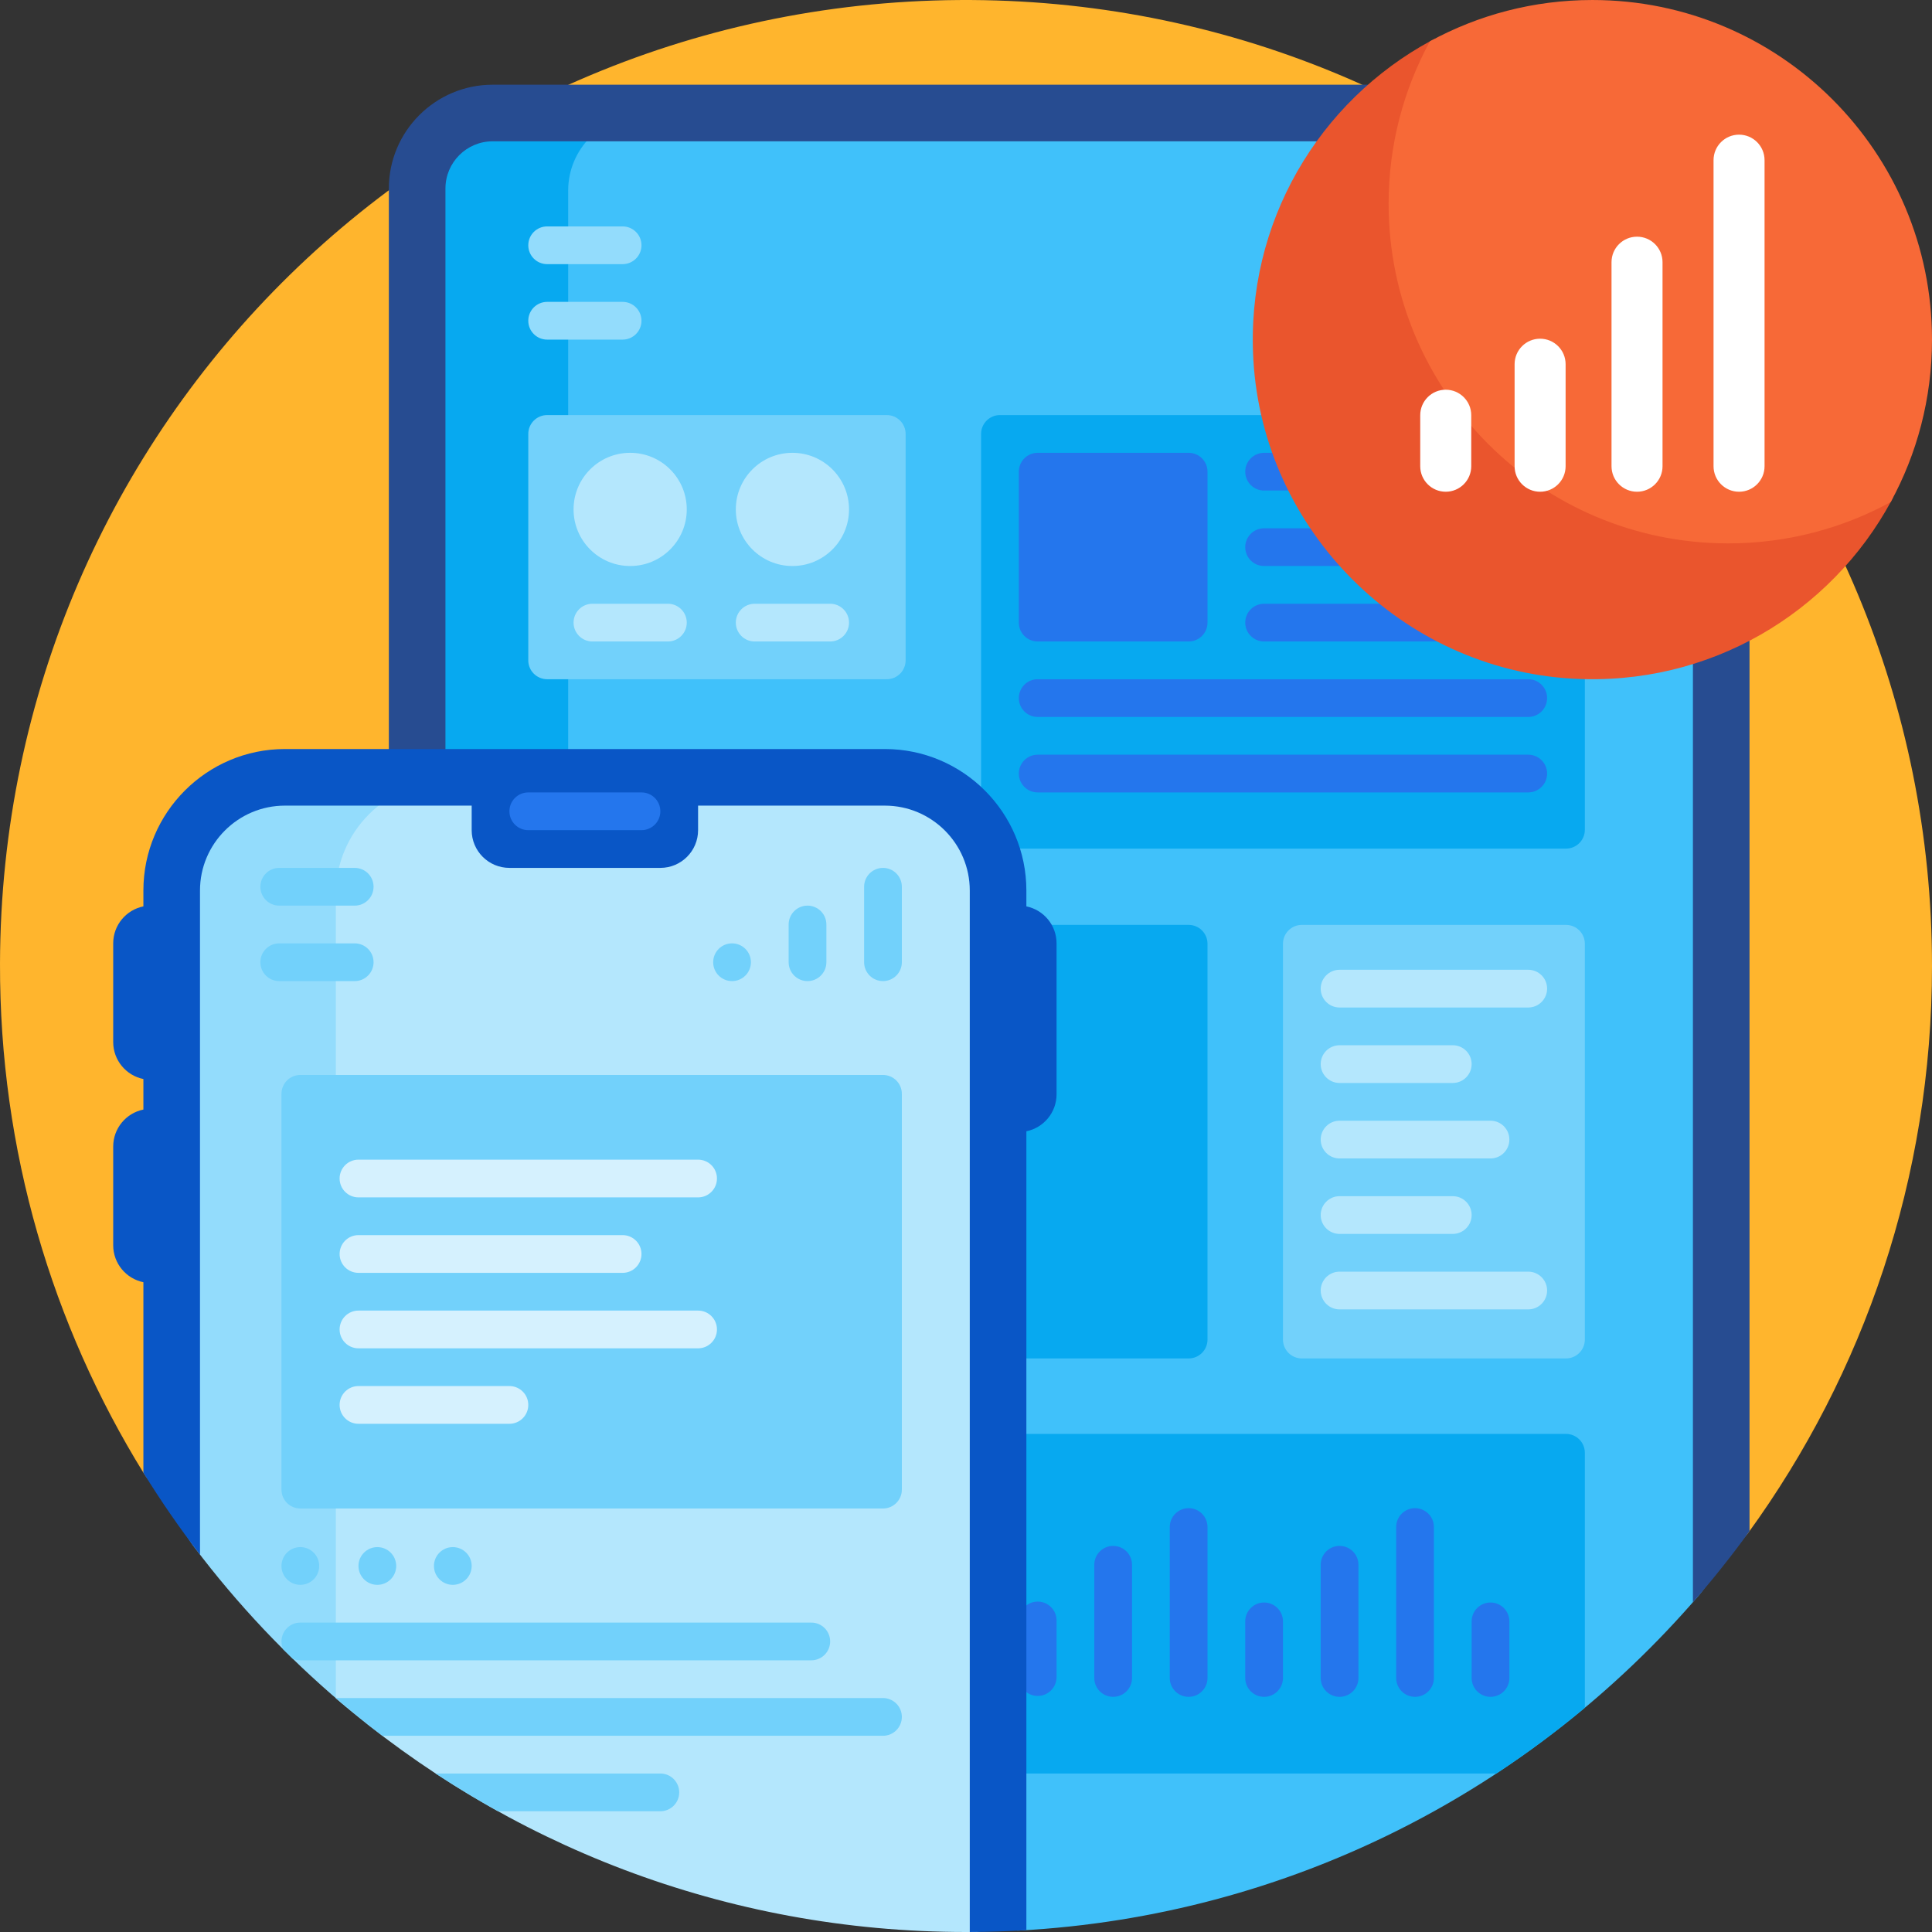
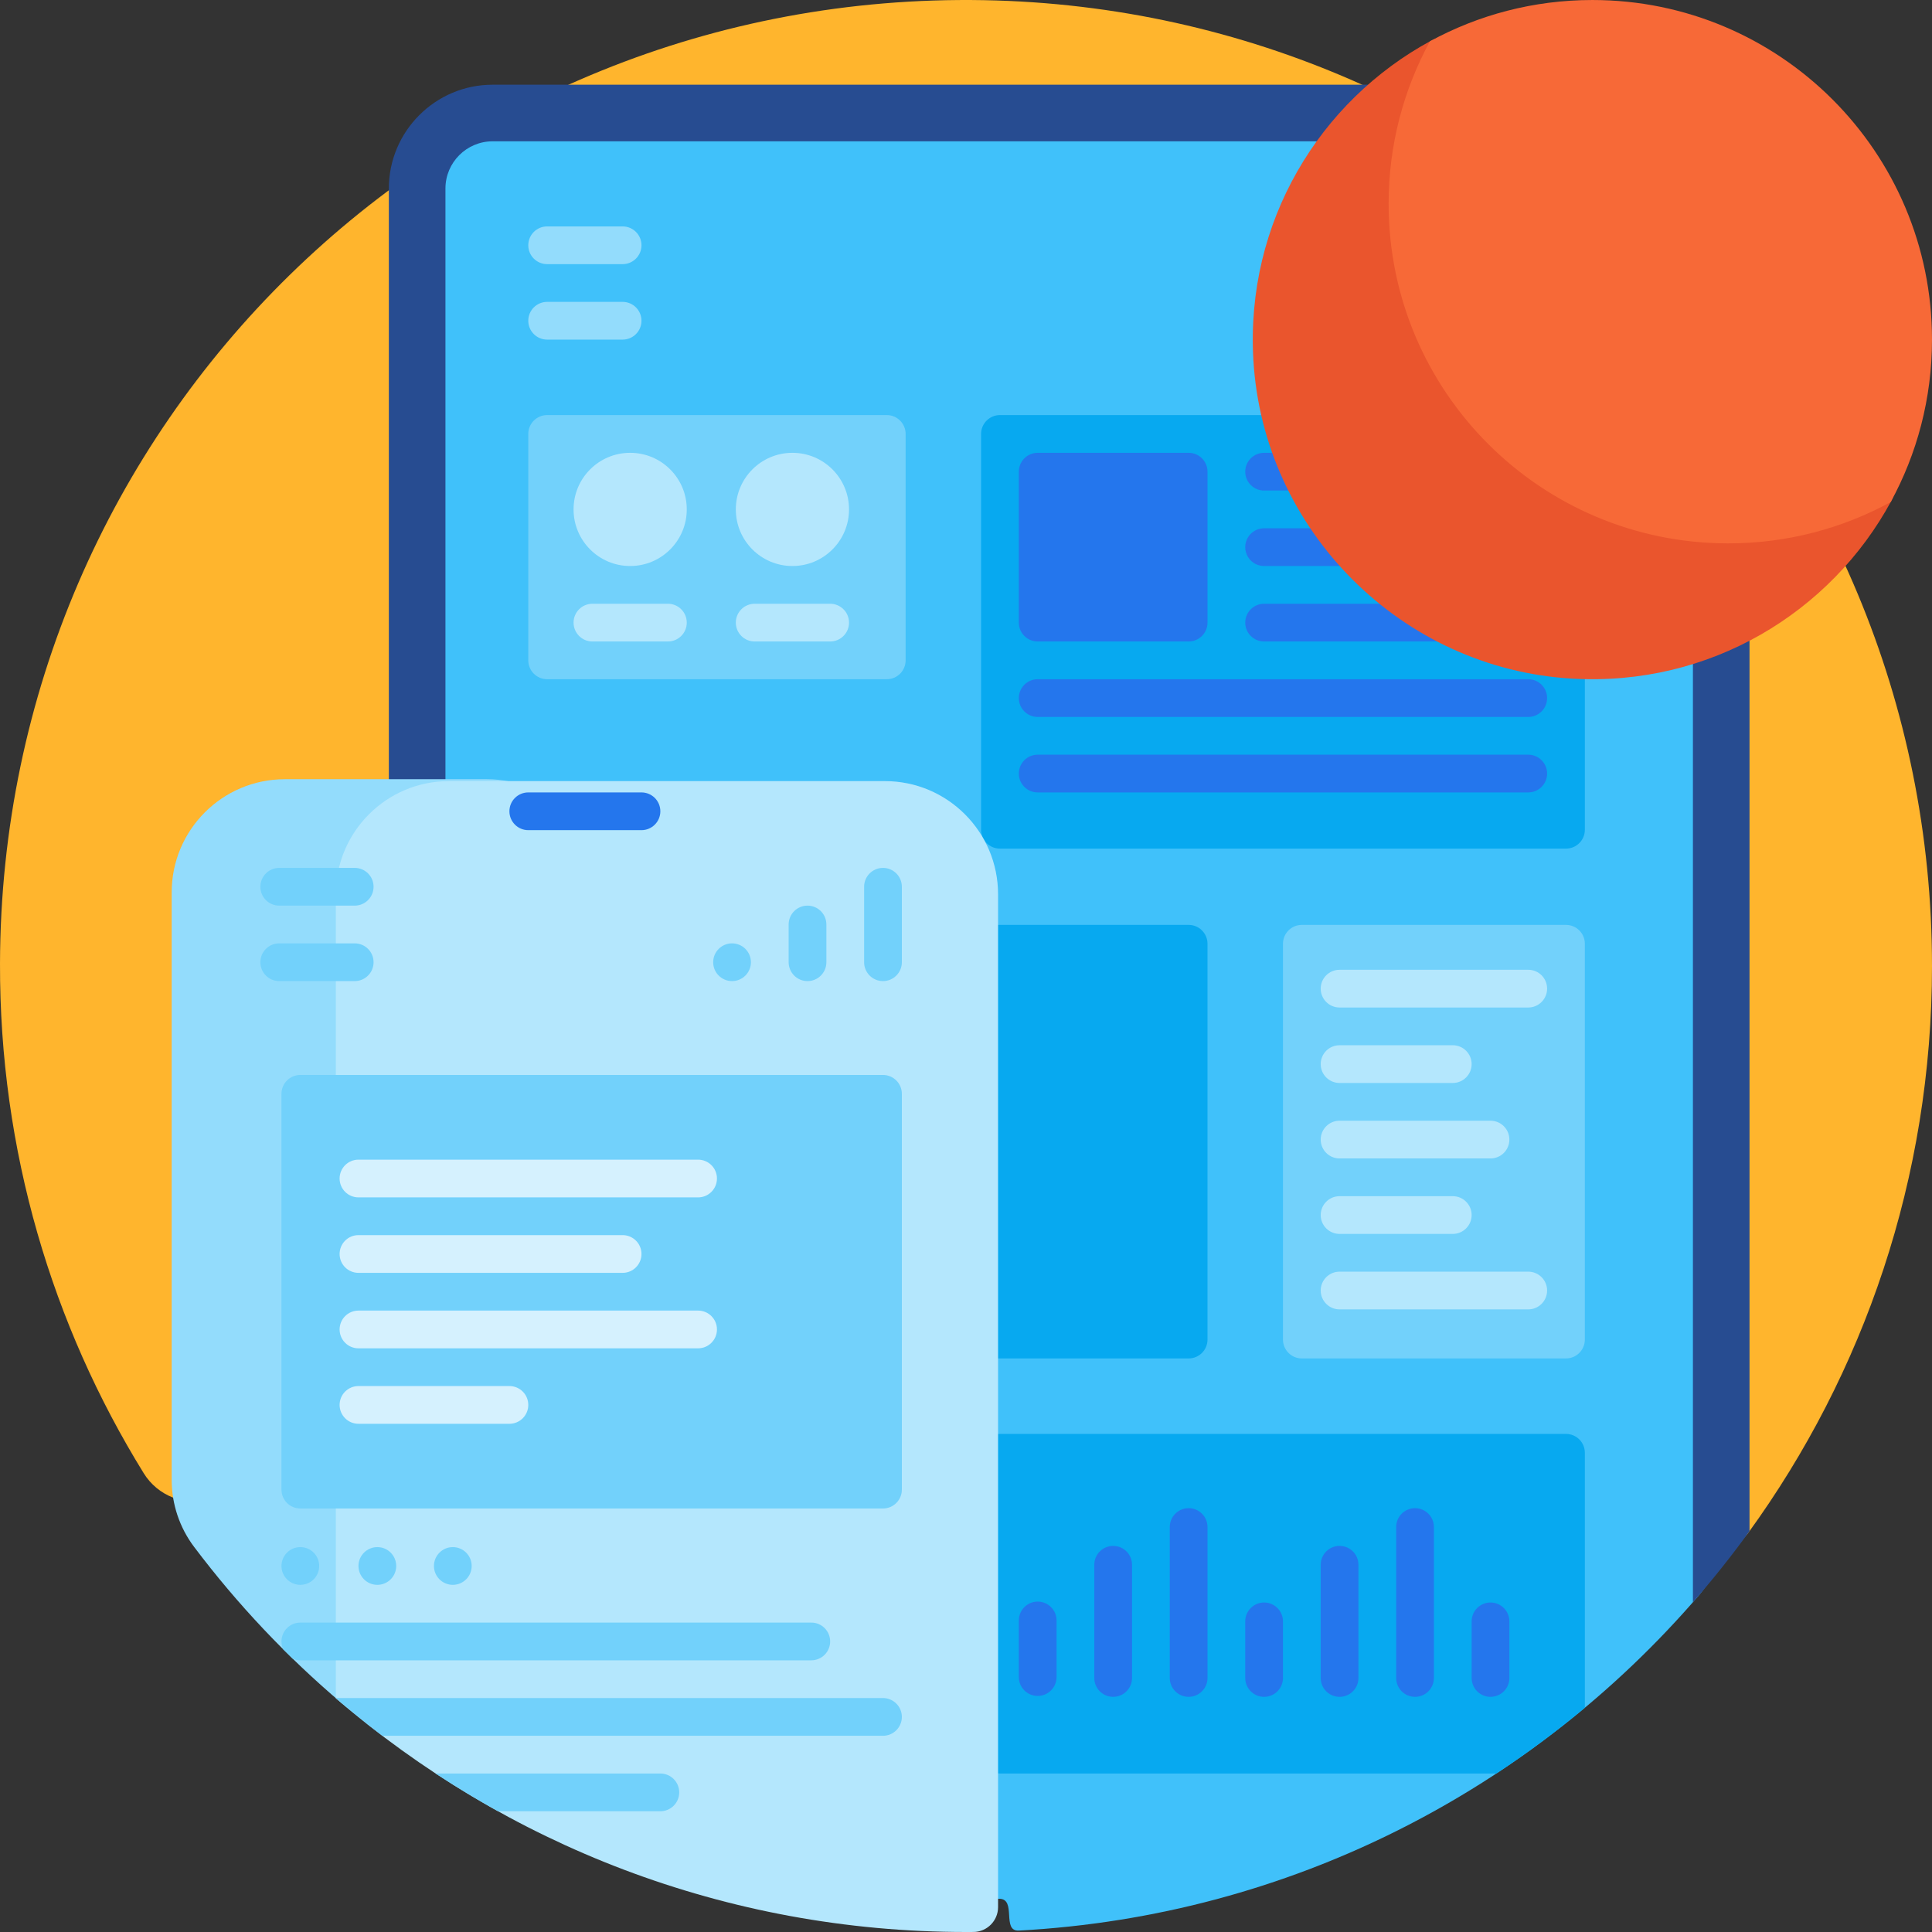
<svg xmlns="http://www.w3.org/2000/svg" id="Capa_1" enable-background="new 0 0 512 512" height="512" viewBox="0 0 512 512" width="512">
  <rect x="0" y="0" width="512" height="512" fill="#333333" stroke="none" />
  <g>
-     <path d="m38.085 390.414c-24.256-39.24-38.209-85.522-38.084-135.072.36-143.442 117.319-257.902 260.738-255.298 139.198 2.526 251.261 116.154 251.261 255.956 0 56.127-18.063 108.035-48.692 150.228-2.396 3.301-6.722 4.581-10.533 3.126-62.877-24.007-136.92-37.855-216.18-37.855-64.808 0-126.128 9.259-180.708 25.759-6.79 2.054-14.072-.809-17.802-6.844z" fill="#ffb52d" />
+     <path d="m38.085 390.414c-24.256-39.24-38.209-85.522-38.084-135.072.36-143.442 117.319-257.902 260.738-255.298 139.198 2.526 251.261 116.154 251.261 255.956 0 56.127-18.063 108.035-48.692 150.228-2.396 3.301-6.722 4.581-10.533 3.126-62.877-24.007-136.92-37.855-216.18-37.855-64.808 0-126.128 9.259-180.708 25.759-6.79 2.054-14.072-.809-17.802-6.844" fill="#ffb52d" />
    <path d="m456.142 170v236.84c0 5.896-2.16 11.571-6.005 16.04-44.107 51.265-108.172 84.865-180.137 88.744-4.635.25-.495-8.431-5.193-8.431-.54 0-1.08-.002-1.62-.005-79.616-.493-152.637-56.531-152.637-136.149v-316.525c0-11.046 8.954-20 20-20h305.591c11.046 0 20 8.954 20 20v119.477c.001.003.001.006.001.009z" fill="#40c1fa" />
-     <path d="m150.572 420c-14.064-6.364-27.451-13.962-40.021-22.657v-346.829c0-11.046 8.954-20 20-20h40.021c-11.046 0-20 8.954-20 20z" fill="#07a9f0" />
    <path d="m165 60.001h-20c-2.761 0-5 2.239-5 5s2.239 5 5 5h20c2.761 0 5-2.239 5-5 0-2.762-2.239-5-5-5zm0 19.999h-20c-2.761 0-5 2.239-5 5s2.239 5 5 5h20c2.761 0 5-2.239 5-5s-2.239-5-5-5z" fill="#93dcfc" />
    <path d="m463.642 49.949v355.819c-4.708 6.515-9.714 12.8-15 18.835v-374.654c0-6.893-5.607-12.5-12.5-12.5h-305.592c-6.893 0-12.5 5.607-12.5 12.5v200.051h-15v-200.051c0-15.164 12.336-27.5 27.5-27.5h305.591c15.164 0 27.501 12.336 27.501 27.5z" fill="#274c91" />
    <path d="m265 470c-2.761 0-5-2.239-5-5v-80c0-2.761 2.239-5 5-5h150c2.761 0 5 2.239 5 5v67.578c-7.468 6.237-15.296 12.056-23.449 17.422zm150-245.106h-150c-2.761 0-5-2.239-5-5v-104.894c0-2.761 2.239-5 5-5h150c2.761 0 5 2.239 5 5v104.893c0 2.762-2.239 5.001-5 5.001zm-95 130.106v-104.893c0-2.761-2.239-5-5-5h-120c-2.761 0-5 2.239-5 5v104.893c0 2.761 2.239 5 5 5h120c2.761 0 5-2.238 5-5z" fill="#07a9f0" />
    <path d="m415 360h-70c-2.761 0-5-2.239-5-5v-104.893c0-2.761 2.239-5 5-5h70c2.761 0 5 2.239 5 5v104.893c0 2.762-2.239 5-5 5zm-175-185v-60c0-2.761-2.239-5-5-5h-90c-2.761 0-5 2.239-5 5v60c0 2.761 2.239 5 5 5h90c2.761 0 5-2.238 5-5z" fill="#72d1fb" />
    <path d="m405 267h-50c-2.761 0-5-2.239-5-5 0-2.761 2.239-5 5-5h50c2.761 0 5 2.239 5 5 0 2.762-2.239 5-5 5zm5 75c0-2.761-2.239-5-5-5h-50c-2.761 0-5 2.239-5 5 0 2.761 2.239 5 5 5h50c2.761 0 5-2.238 5-5zm-10-40c0-2.761-2.239-5-5-5h-40c-2.761 0-5 2.239-5 5 0 2.761 2.239 5 5 5h40c2.761 0 5-2.238 5-5zm-10-20c0-2.761-2.239-5-5-5h-30c-2.761 0-5 2.239-5 5 0 2.761 2.239 5 5 5h30c2.761 0 5-2.238 5-5zm0 40c0-2.761-2.239-5-5-5h-30c-2.761 0-5 2.239-5 5 0 2.761 2.239 5 5 5h30c2.761 0 5-2.238 5-5zm-208-187c0 8.284-6.716 15-15 15s-15-6.716-15-15 6.716-15 15-15 15 6.716 15 15zm0 30c0-2.761-2.239-5-5-5h-20c-2.761 0-5 2.239-5 5 0 2.761 2.239 5 5 5h20c2.761 0 5-2.238 5-5zm28-45c-8.284 0-15 6.716-15 15s6.716 15 15 15 15-6.716 15-15-6.716-15-15-15zm15 45c0-2.761-2.239-5-5-5h-20c-2.761 0-5 2.239-5 5 0 2.761 2.239 5 5 5h20c2.761 0 5-2.238 5-5z" fill="#b4e7fd" />
    <path d="m275 424.439c-2.761 0-5 2.239-5 5v15c0 2.762 2.239 5 5 5s5-2.238 5-5v-15c0-2.761-2.239-5-5-5zm40-24.758c-2.761 0-5 2.239-5 5v40c0 2.761 2.239 5 5 5s5-2.239 5-5v-40c0-2.761-2.239-5-5-5zm-20 10c-2.761 0-5 2.239-5 5v30c0 2.761 2.239 5 5 5s5-2.239 5-5v-30c0-2.761-2.239-5-5-5zm40 15c-2.761 0-5 2.239-5 5v15c0 2.761 2.239 5 5 5s5-2.239 5-5v-15c0-2.761-2.239-5-5-5zm40-25c-2.761 0-5 2.239-5 5v40c0 2.761 2.239 5 5 5s5-2.239 5-5v-40c0-2.761-2.239-5-5-5zm-20 10c-2.761 0-5 2.239-5 5v30c0 2.761 2.239 5 5 5s5-2.239 5-5v-30c0-2.761-2.239-5-5-5zm40 15c-2.761 0-5 2.239-5 5v15c0 2.761 2.239 5 5 5s5-2.239 5-5v-15c0-2.761-2.239-5-5-5zm-80-254.681h-40c-2.761 0-5-2.239-5-5v-40c0-2.761 2.239-5 5-5h40c2.761 0 5 2.239 5 5v40c0 2.762-2.239 5-5 5zm65-45c0-2.761-2.239-5-5-5h-40c-2.761 0-5 2.239-5 5 0 2.761 2.239 5 5 5h40c2.761 0 5-2.238 5-5zm0 20c0-2.761-2.239-5-5-5h-40c-2.761 0-5 2.239-5 5 0 2.761 2.239 5 5 5h40c2.761 0 5-2.238 5-5zm20 20c0-2.761-2.239-5-5-5h-60c-2.761 0-5 2.239-5 5 0 2.761 2.239 5 5 5h60c2.761 0 5-2.238 5-5zm10 20c0-2.761-2.239-5-5-5h-130c-2.761 0-5 2.239-5 5 0 2.761 2.239 5 5 5h130c2.761 0 5-2.238 5-5zm0 20c0-2.761-2.239-5-5-5h-130c-2.761 0-5 2.239-5 5 0 2.761 2.239 5 5 5h130c2.761 0 5-2.238 5-5z" fill="#2476ed" />
    <path d="m159 236.5v183.082c0 35.412-41.458 54.663-68.468 31.761-14.512-12.305-27.635-26.198-39.101-41.411-3.851-5.11-5.932-11.338-5.932-17.736v-155.696c0-16.569 13.431-30 30-30h53.501c16.569 0 30 13.432 30 30z" fill="#93dcfc" />
    <path d="m264.5 237v268.402c0 3.614-2.912 6.563-6.526 6.59-.658.005-1.315.008-1.974.008-63.812 0-122.171-23.347-167-61.966v-213.034c0-16.569 13.431-30 30-30h115.5c16.569 0 30 13.432 30 30z" fill="#b4e7fd" />
-     <path d="m280 250v40c0 4.838-3.436 8.873-8 9.8v211.708c-4.963.306-9.964.471-15 .49v-275.998c0-12.407-10.094-22.5-22.5-22.5h-49.5v6.5c0 5.523-4.477 10-10 10h-40c-5.523 0-10-4.477-10-10v-6.5h-49.5c-12.406 0-22.5 10.094-22.5 22.5v175.992c-5.359-6.964-10.368-14.211-15-21.715v-50.477c-4.564-.927-8-4.962-8-9.8v-26.154c0-4.838 3.436-8.873 8-9.8v-8.093c-4.564-.927-8-4.962-8-9.8v-26.153c0-4.838 3.436-8.873 8-9.8v-4.2c0-20.678 16.822-37.5 37.5-37.5h159c20.678 0 37.5 16.822 37.5 37.5v4.2c4.564.927 8 4.962 8 9.8z" fill="#0956c6" />
    <path d="m175 215c0 2.761-2.239 5-5 5h-30c-2.761 0-5-2.239-5-5s2.239-5 5-5h30c2.761 0 5 2.239 5 5z" fill="#2476ed" />
    <path d="m79.592 420c-2.761 0-5-2.239-5-5 0-2.761 2.239-5 5-5 2.761 0 5 2.239 5 5 0 2.762-2.239 5-5 5zm154.408-190c-2.761 0-5 2.239-5 5v20c0 2.761 2.239 5 5 5s5-2.239 5-5v-20c0-2.761-2.239-5-5-5zm-15 15v10c0 2.761-2.239 5-5 5s-5-2.239-5-5v-10c0-2.761 2.239-5 5-5s5 2.239 5 5zm-20 10c0 2.761-2.239 5-5 5s-5-2.239-5-5 2.239-5 5-5 5 2.239 5 5zm-100-20c0 2.761-2.239 5-5 5h-20c-2.761 0-5-2.239-5-5s2.239-5 5-5h20c2.761 0 5 2.239 5 5zm0 20c0 2.761-2.239 5-5 5h-20c-2.761 0-5-2.239-5-5s2.239-5 5-5h20c2.761 0 5 2.239 5 5zm135 144.766h-154.408c-2.761 0-5-2.239-5-5v-104.893c0-2.761 2.239-5 5-5h154.408c2.761 0 5 2.239 5 5v104.893c0 2.761-2.239 5-5 5zm-19 40.234h-135.408c-.718 0-1.4-.152-2.017-.424-.849-.825-1.692-1.656-2.529-2.493-.291-.634-.454-1.34-.454-2.084 0-2.761 2.239-5 5-5h135.408c2.761 0 5 2.239 5 5s-2.239 5.001-5 5.001zm-40 40h-43.031c-5.64-3.13-11.15-6.467-16.519-10h59.55c2.761 0 5 2.239 5 5s-2.239 5-5 5zm64-25c0 2.761-2.239 5-5 5h-132.683c-4.223-3.207-8.344-6.542-12.356-10h145.039c2.761 0 5 2.239 5 5zm-119-35c-2.761 0-5-2.239-5-5 0-2.761 2.239-5 5-5 2.761 0 5 2.239 5 5 0 2.762-2.239 5-5 5zm-15-5c0-2.761-2.239-5-5-5-2.761 0-5 2.239-5 5 0 2.761 2.239 5 5 5 2.761 0 5-2.238 5-5z" fill="#72d1fb" />
    <path d="m90 332.319c0-2.761 2.239-5 5-5h70c2.761 0 5 2.239 5 5s-2.239 5-5 5h-70c-2.761 0-5-2.238-5-5zm5-15h90c2.761 0 5-2.239 5-5s-2.239-5-5-5h-90c-2.761 0-5 2.239-5 5s2.239 5 5 5zm90 30h-90c-2.761 0-5 2.239-5 5s2.239 5 5 5h90c2.761 0 5-2.239 5-5s-2.239-5-5-5zm-50 20h-40c-2.761 0-5 2.239-5 5s2.239 5 5 5h40c2.761 0 5-2.239 5-5s-2.239-5-5-5z" fill="#d5f1fe" />
    <path d="m501.219 132.746c-16.006 29.601-48.117 49.216-84.59 47.098-45.215-2.626-81.847-39.257-84.473-84.472-2.118-36.473 17.497-68.584 47.098-84.59 4.514-2.441 9.744 1.533 8.684 6.555-1.616 7.659-2.258 15.676-1.789 23.918 2.575 45.287 39.31 82.022 84.597 84.597 8.241.469 16.259-.173 23.918-1.789 5.022-1.061 8.996 4.169 6.555 8.683z" fill="#ea552d" />
    <path d="m512 90c0 15.596-3.968 30.264-10.947 43.053-12.789 6.98-27.458 10.947-43.053 10.947-49.706 0-90-40.294-90-90 0-15.596 3.968-30.264 10.947-43.053 12.789-6.979 27.457-10.946 43.053-10.946 49.706 0 90 40.294 90 89.999z" fill="#f76937" />
-     <path d="m389.894 110.037v13.518c0 3.733-3.026 6.759-6.759 6.759s-6.759-3.026-6.759-6.759v-13.518c0-3.733 3.026-6.759 6.759-6.759s6.759 3.026 6.759 6.759zm18.25-20.277c-3.733 0-6.759 3.026-6.759 6.759v27.037c0 3.733 3.026 6.759 6.759 6.759 3.733 0 6.759-3.026 6.759-6.759v-27.037c0-3.733-3.027-6.759-6.759-6.759zm25.685-27.037c-3.733 0-6.759 3.026-6.759 6.759v54.074c0 3.733 3.026 6.759 6.759 6.759 3.733 0 6.759-3.026 6.759-6.759v-54.074c0-3.733-3.026-6.759-6.759-6.759zm27.037-27.037c-3.733 0-6.759 3.026-6.759 6.759v81.111c0 3.733 3.026 6.759 6.759 6.759s6.759-3.026 6.759-6.759v-81.111c0-3.733-3.026-6.759-6.759-6.759z" fill="#fff" />
  </g>
</svg>